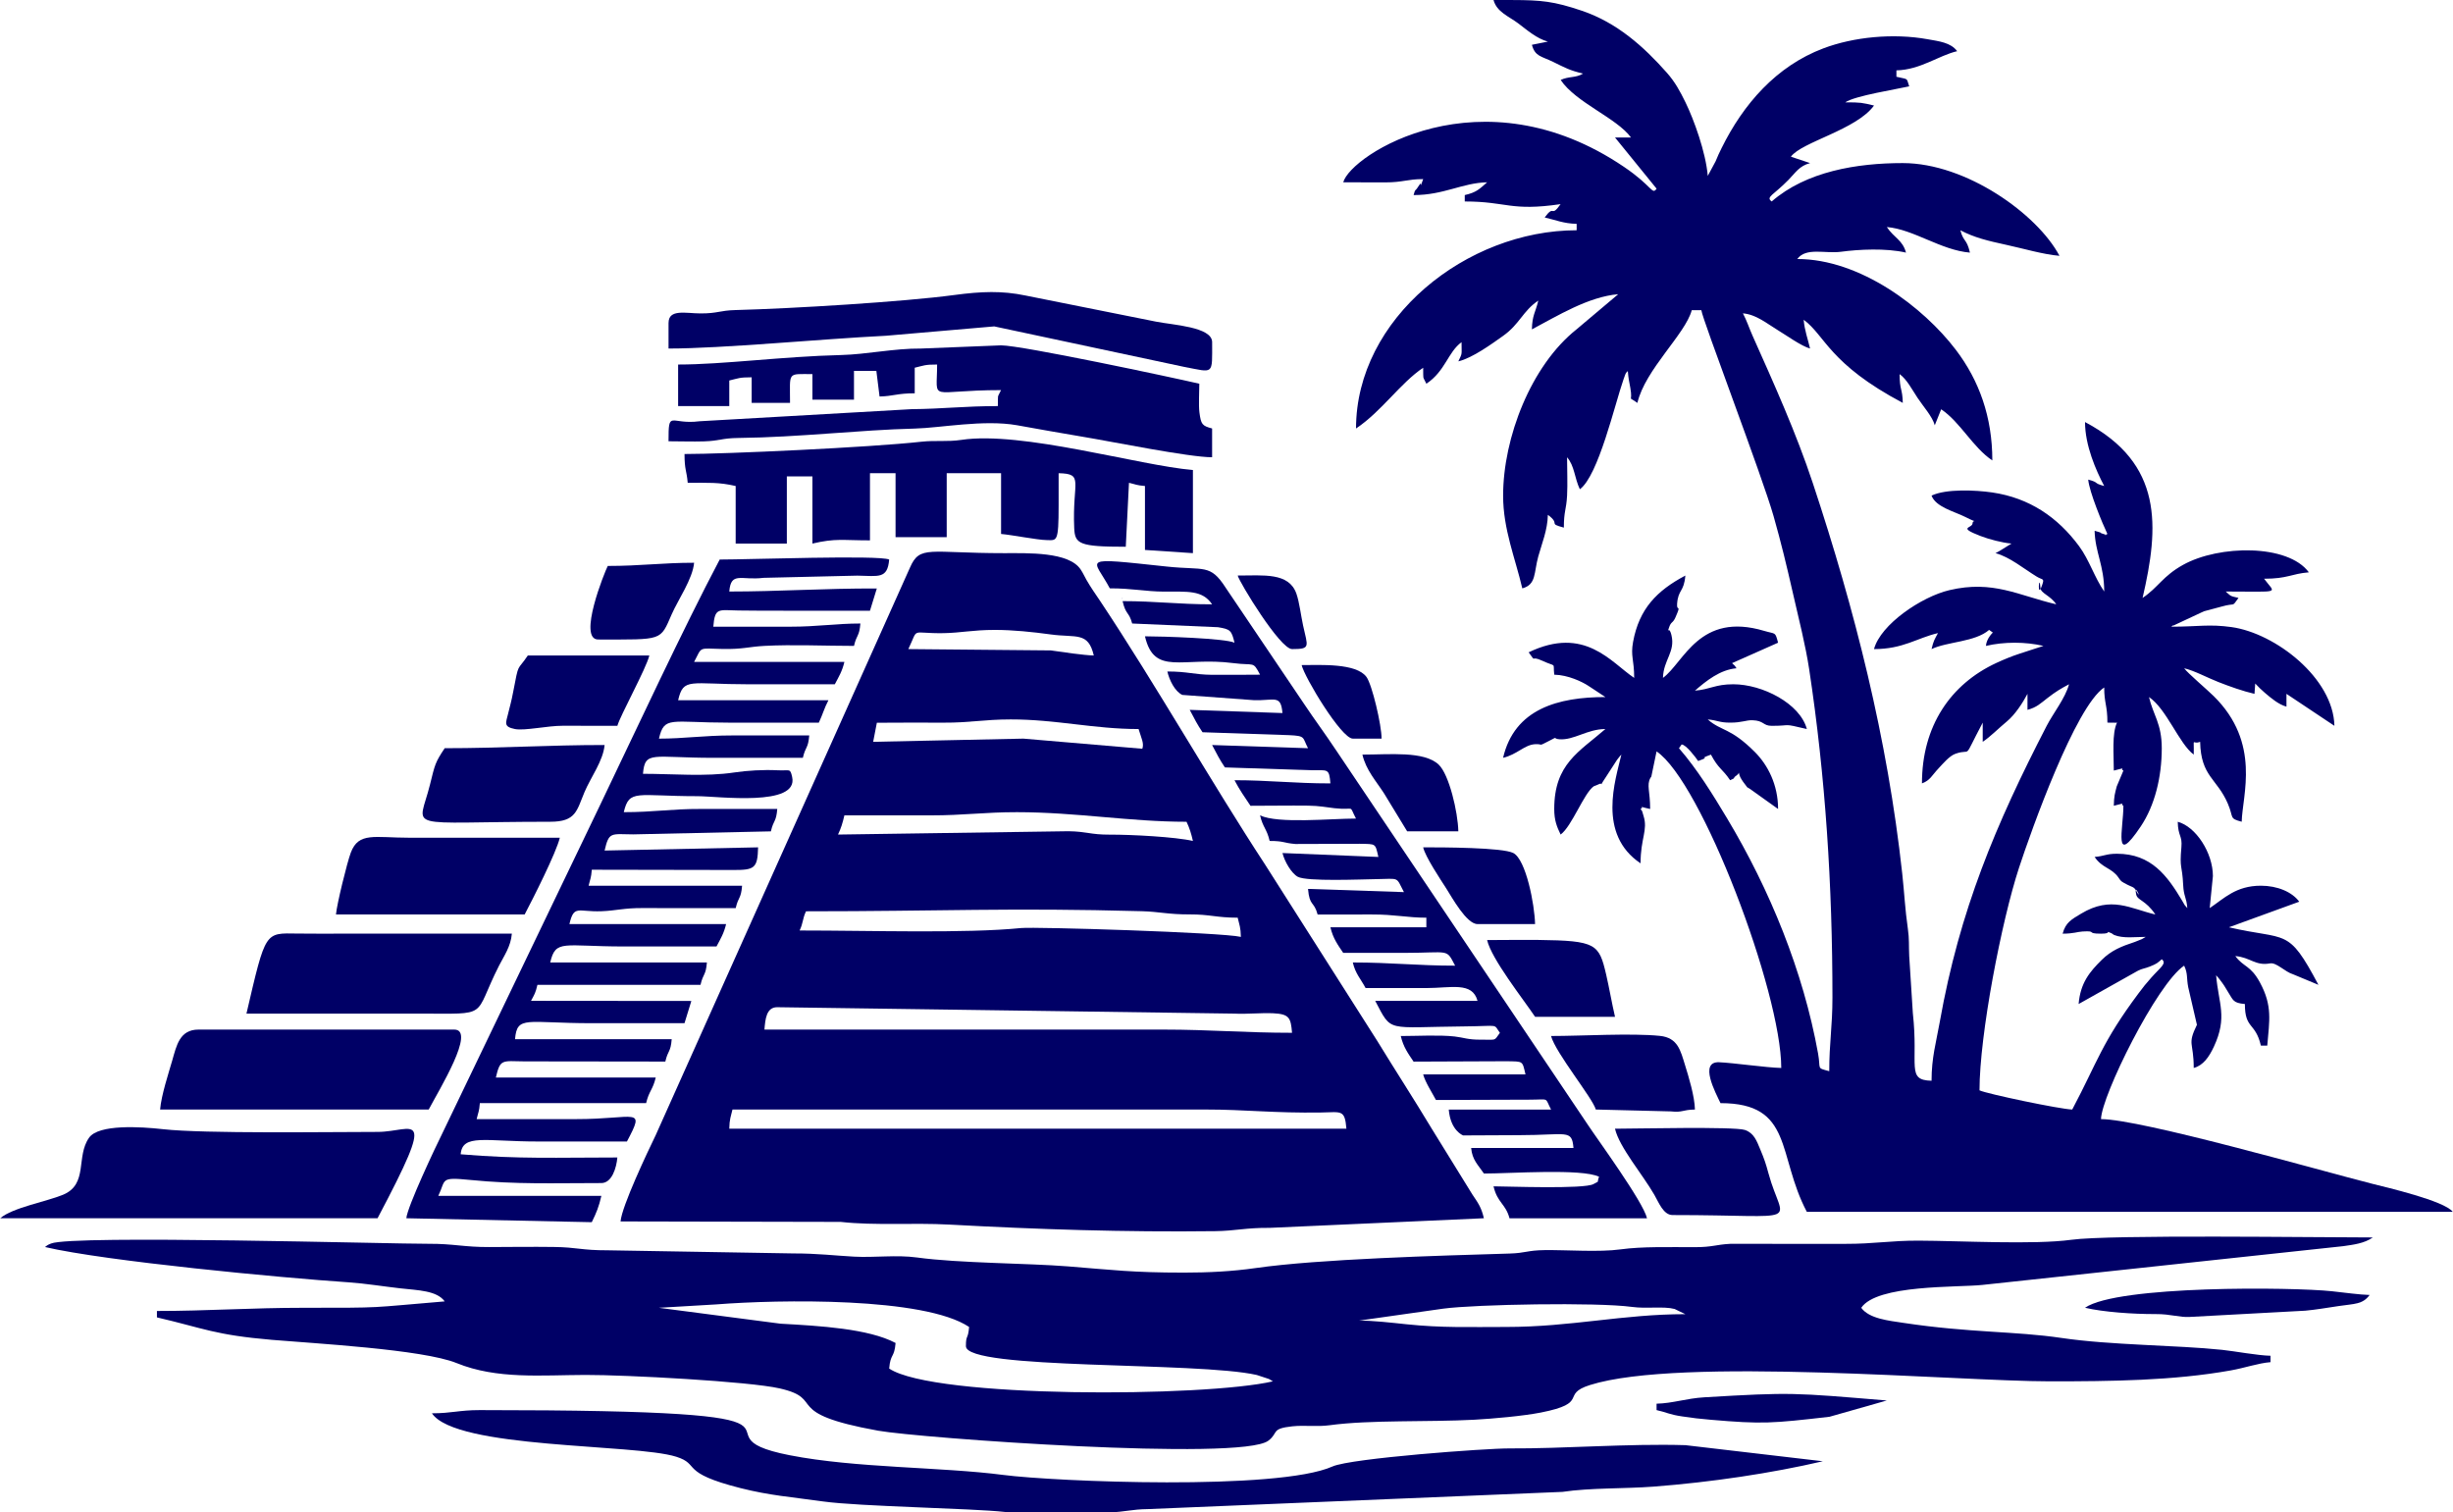
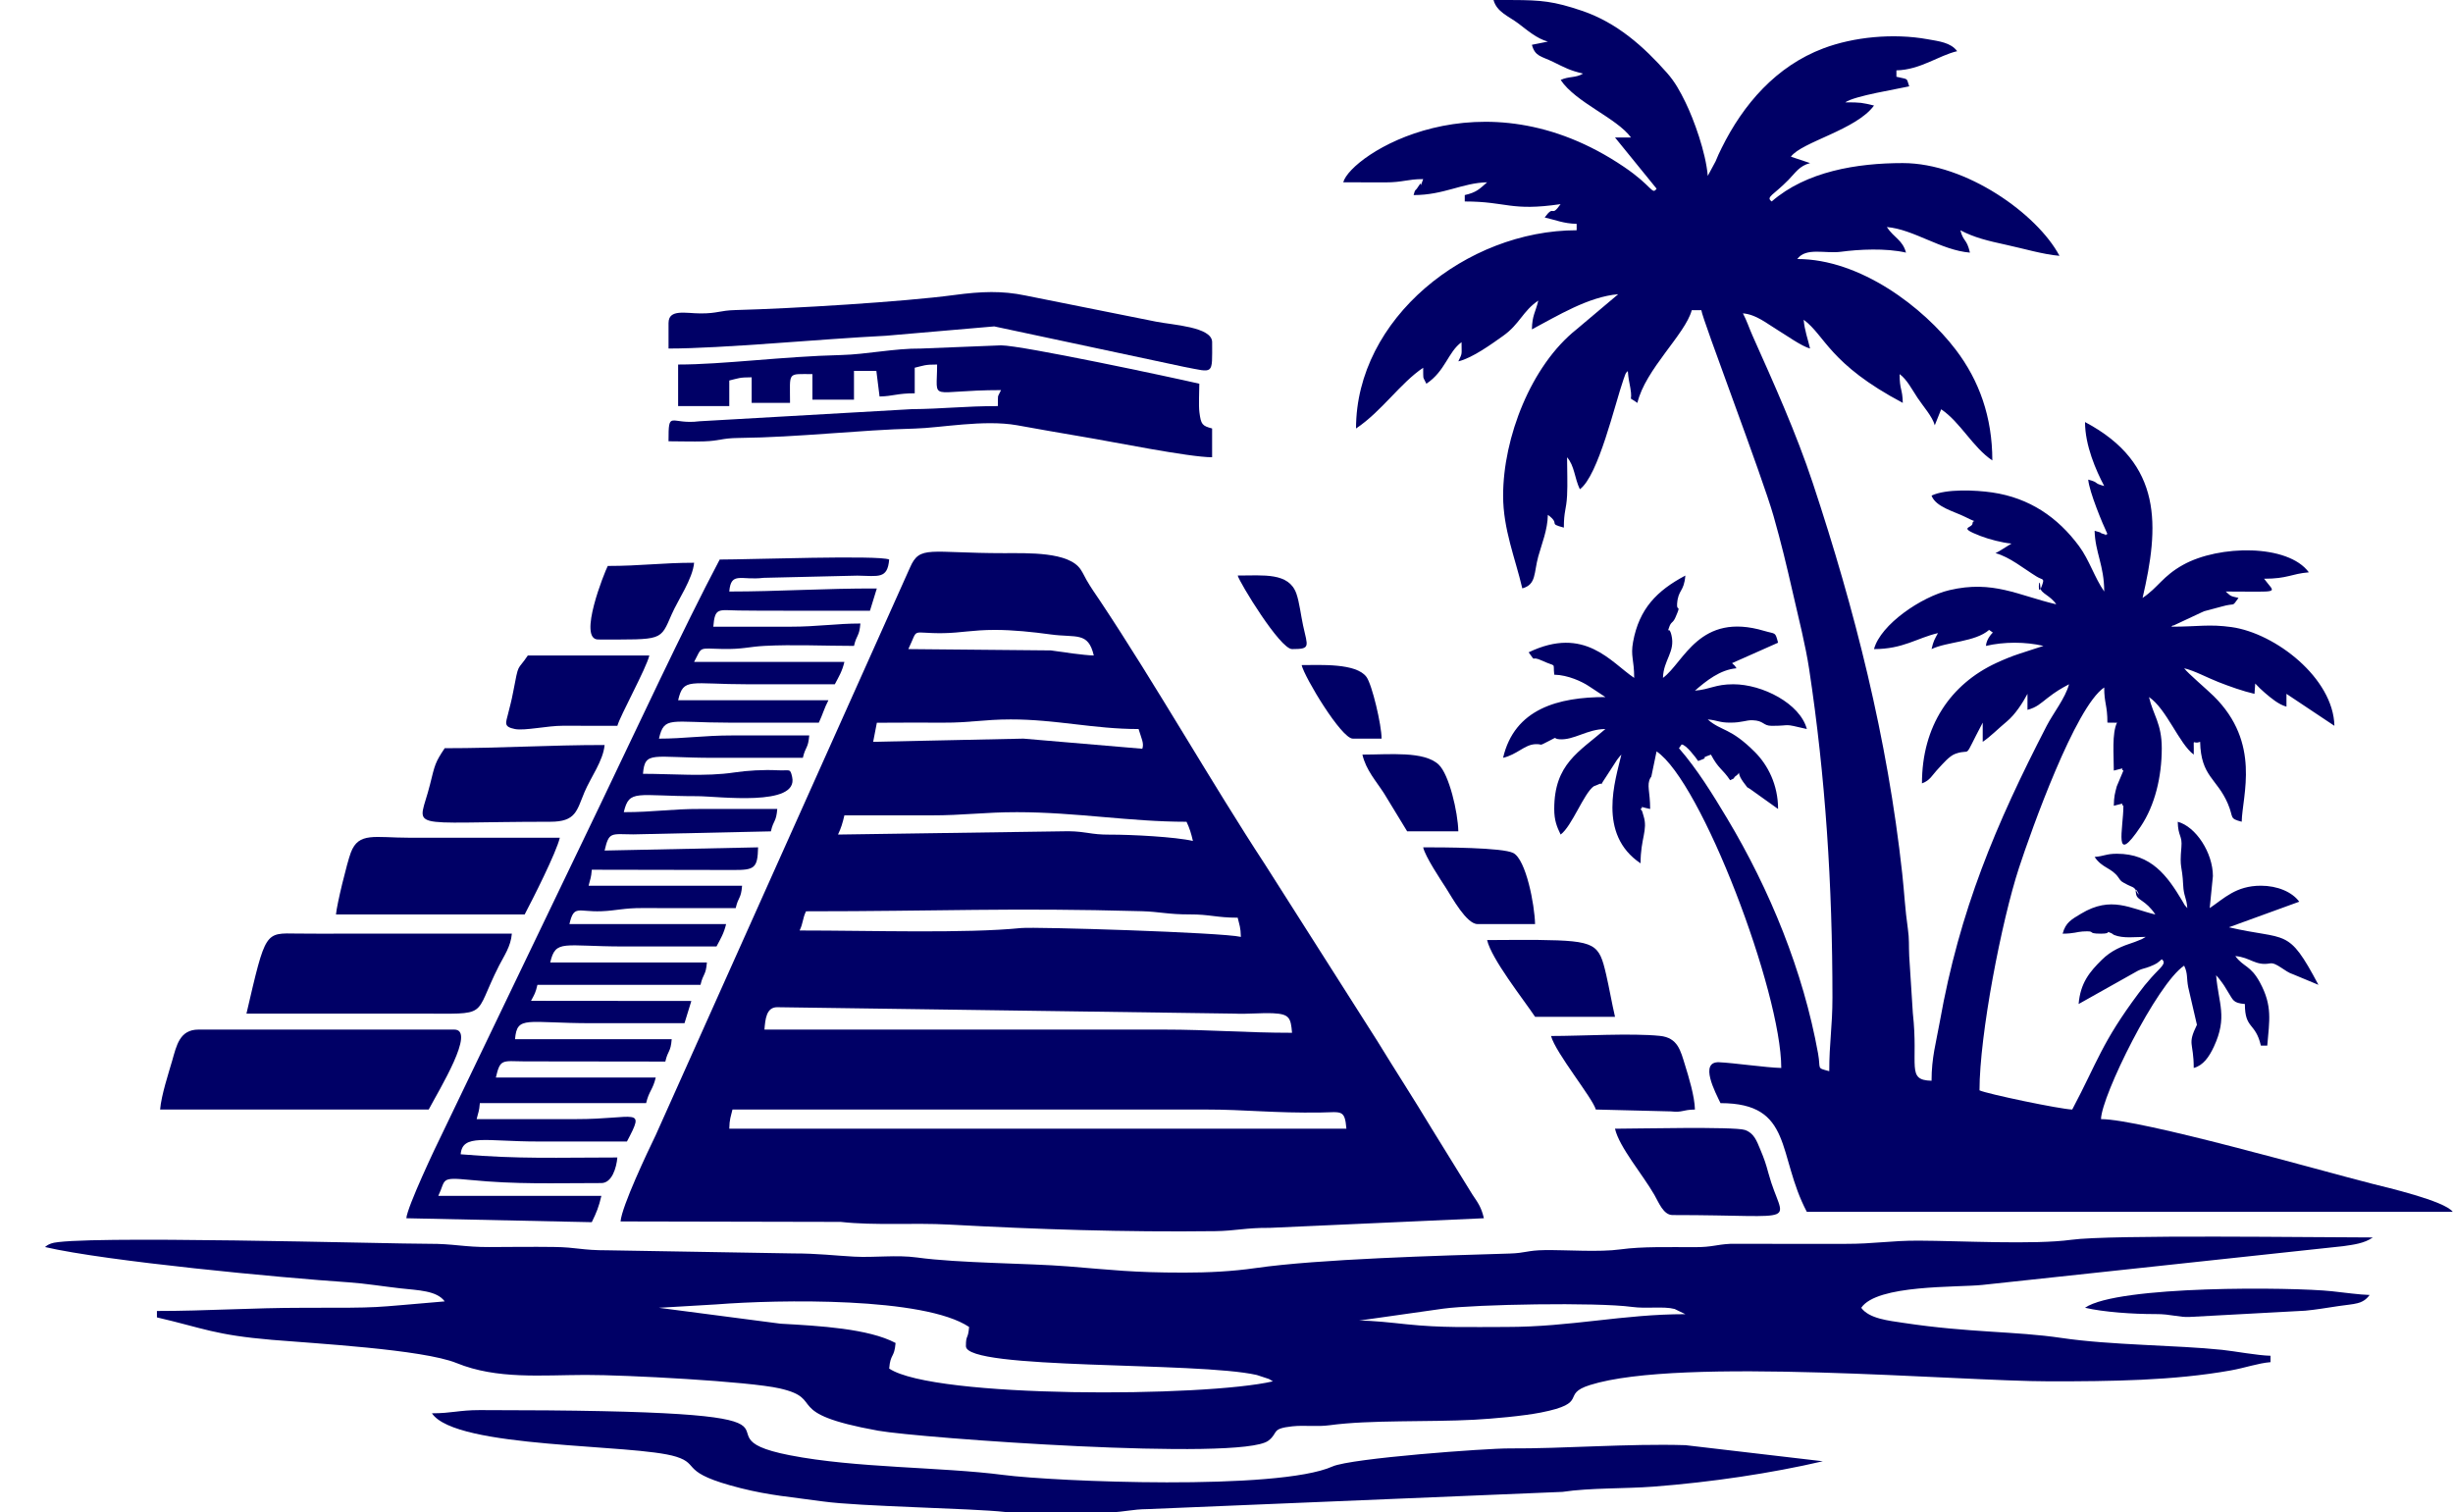
<svg xmlns="http://www.w3.org/2000/svg" xml:space="preserve" width="4.491in" height="2.769in" version="1.1" style="shape-rendering:geometricPrecision; text-rendering:geometricPrecision; image-rendering:optimizeQuality; fill-rule:evenodd; clip-rule:evenodd" viewBox="0 0 2011.29 1240.34">
  <defs>
    <style type="text/css">
   
    .fil0 {fill:#000066}
   
  </style>
  </defs>
  <g id="Layer_x0020_1">
    <g id="_2756505917920">
      <path class="fil0" d="M1772.66 786.69c4.34,3.47 -0.99,6.49 -8.57,15.03 -4.59,5.18 -6.33,7.35 -10.57,13.03 -30.07,40.31 -33.47,55.83 -54.29,95.18 -9.69,-0.22 -70.04,-12.85 -76.05,-15.73 0,-45.66 18.11,-139.03 32.42,-182.61 10.15,-30.9 46.14,-131.93 69.85,-147.8 0,13.29 2.62,14.29 2.62,28.84l7.04 0.08c0.09,-0.01 0.57,-0.18 0.83,-0.08 -4.24,8.84 -2.62,26.16 -2.62,39.33 12.57,-3.01 4.07,-1.79 7.87,0l-5.44 12.92c-1.58,6.02 -2.25,8.07 -2.43,15.93 12.57,-3.01 4.07,-1.79 7.87,0 0,18.71 -8.62,51.03 14.26,16.9 11.55,-17.23 17.2,-40.59 17.2,-64.1 0,-20.23 -7.09,-27.34 -10.49,-41.96 14.37,9.62 24.79,38.46 36.71,47.2 0.35,-15.88 -1.7,-7.69 5.24,-10.49 0.64,28.59 13.75,29.87 22.72,50.71 5.04,11.72 0.78,12.02 11.37,14.85 0.48,-21.64 16.06,-64.51 -22.9,-102.97 -5.72,-5.65 -21.31,-18.82 -24.3,-22.9 8.5,1.98 18.65,7.6 28.06,11.28 9.53,3.73 19.96,7.45 29.63,9.7l0.6 -8.47c2.53,2.76 5.08,5.22 8.01,7.72 5.12,4.35 11.28,9.55 17.61,11.24l0 -10.49 39.33 26.22c-0.87,-39.14 -48.41,-75.92 -84.31,-80.96 -18.54,-2.6 -27.52,-0.33 -49.42,-0.33 0.53,-0.37 1.43,-1.44 1.69,-0.93l25.01 -11.7c6.5,-1.83 7.95,-2.02 14.48,-3.88 12.15,-3.46 7.94,1.03 13.89,-7.09 -7.24,-1.69 -5.91,-1.26 -10.49,-5.25 46.6,0 40.71,2.13 31.47,-10.49 19.5,0 22.09,-4.03 36.71,-5.25 -17.07,-23.3 -73.59,-22.58 -103.16,-6.13 -16.83,9.36 -20.33,18.49 -33.2,27.11 13.6,-58.37 17.07,-110.22 -47.2,-144.23 0,19.21 8.99,39.7 15.73,52.45 -9.72,-2.6 -3.39,-2.65 -13.11,-5.25 0.82,9.87 11.75,36.29 15.73,44.58 -4.66,2.06 1.95,1.28 -3.45,-0.07 -4.1,-1.02 1.49,-0.28 -7.03,-2.55 0.39,17.6 7.87,28.4 7.87,49.82 -7.88,-11.34 -12.24,-25.86 -20.56,-37.13 -17.53,-23.76 -40.75,-39.65 -71.28,-44.11 -13.61,-1.99 -37.9,-3.11 -49.76,2.58 3.4,9.4 18.91,13.09 27.57,17.47 12.26,6.21 6.25,1.24 6.06,5.29 -0.19,4.18 -12.8,2.92 6.41,10.33 7.02,2.71 17.94,5.61 25.51,6.24l-9.7 6.03c-0.44,0.24 -1.34,0.73 -1.69,0.93 -0.36,0.2 -1.18,0.54 -1.71,0.91 11.69,3.12 23.36,12.87 33.75,19.21 4.93,3.01 6.44,1.19 4.64,6.53 -4.69,13.88 -2.39,-11.13 -1.53,2.82 0.27,4.43 8.07,6.08 12.97,13.4 -31.14,-7.26 -51.79,-20.06 -87.66,-11.61 -22.89,5.39 -56.42,28.13 -61.81,48.33 23.98,0 35.14,-9.08 52.44,-13.11 -2.86,5.41 -3.64,6.22 -5.24,13.11 12.88,-6.18 35.66,-5.71 47.2,-15.73l3.06 2.18c0,0.02 -5.16,4.66 -5.68,10.93 14.88,-3.47 32.32,-3.47 47.2,0l-19.78 6.44c-6.14,1.97 -13.02,4.84 -18.74,7.48 -37.65,17.4 -61.13,51.75 -61.13,98.83 6.73,-2.44 7.95,-6.33 13.75,-12.48 3.59,-3.81 8.78,-10.06 13.66,-11.79 14.48,-5.13 5.09,7.18 22.42,-25.55l0 15.73c6.35,-4.25 12.66,-10.78 19.91,-16.8 6.68,-5.56 12.91,-15.17 16.8,-22.53l0 13.11c7.6,-2.03 10.59,-5.19 16.48,-9.74 6.69,-5.16 10.47,-7.46 17.6,-11.24 -3.03,11.35 -12.99,23.74 -18.34,34.1 -41.82,80.99 -71.41,151.28 -87.66,242.75 -3.04,17.09 -6.75,29.24 -6.75,48.31 -21.07,-0.47 -10.55,-12.38 -15.35,-55.45l-2.98 -46.84c-0.42,-8.78 0.15,-13.69 -1.12,-22.48 -2.29,-15.79 -2.88,-29.38 -4.61,-45.22 -12.14,-111.01 -38.91,-216.27 -73.29,-320.05 -13.61,-41.1 -31.9,-81.64 -49.46,-120.99 -2.93,-6.57 -4.56,-12.01 -7.9,-18.32 10.94,0.91 19.72,8.4 28.35,13.61 7.24,4.37 19.72,13.37 26.72,15.24 -1.83,-7.87 -4.52,-14.94 -5.24,-23.6 17.65,12.93 20.87,36.21 81.29,68.18 -0.26,-11.86 -2.62,-10.42 -2.62,-23.6 6.01,4.4 9.91,12.2 14.68,19.41 4.73,7.16 12.27,15.45 14.17,22.55l5.24 -13.11c15.69,10.5 25.9,31.2 41.96,41.96 0,-35.71 -10.83,-65.62 -29.91,-90.71 -26.47,-34.82 -78.39,-74.49 -130.05,-74.49 7.19,-9.82 22.86,-4.19 35.99,-5.96 14.39,-1.94 36.76,-3.11 53.17,0.72 -2.78,-10.41 -9.7,-11.96 -15.74,-20.98 21.96,1.83 44.38,19 68.18,20.98 -2.74,-11.74 -5.22,-8.42 -7.87,-18.35 11.4,6.03 22.58,8.69 37.82,12 14.29,3.1 30.2,7.87 43.47,8.97 -18.09,-34.2 -76.5,-76.05 -128.49,-76.05 -37.62,0 -79.12,6.79 -107.51,31.47 -5.15,-3.67 1.46,-5.11 13.76,-17.71 5.92,-6.06 8.85,-11.39 17.71,-13.76l-15.73 -5.24c8.92,-12.18 53.5,-21.91 68.18,-41.96 -10,-2.33 -10.43,-2.62 -23.6,-2.62 7.73,-5.37 42.59,-10.82 52.45,-13.11 -2.59,-7.16 0.14,-5.39 -10.49,-7.86l0 -5.25c19.68,-0.44 34.56,-12.18 49.82,-15.73 -5.22,-7.13 -15.05,-8.15 -24.28,-9.81 -28.17,-5.08 -60.7,-1.87 -85.52,7.52 -38.53,14.57 -65.58,45.68 -83.41,81.8 -2.41,4.87 -2.72,5.62 -4.91,10.83l-6.42 11.93c-1.6,-19.28 -11.33,-46.12 -18.3,-60.37 -4.41,-9.02 -8.53,-16.63 -15.18,-24.15 -19.15,-21.66 -41.06,-41.19 -69.73,-50.9 -23.17,-7.84 -33.4,-8.73 -56.91,-8.8l-15.57 0c2.63,9.85 12.52,13.33 20.21,19.12 7.44,5.6 15.24,12.53 24.36,14.97l-13.11 2.62c2.57,9.62 7.65,9.26 17.44,14.03 9.64,4.7 13.49,7 24.52,9.57 -5.88,3.73 -11.73,2.06 -18.36,5.24 12.46,18.61 45.88,31.09 57.69,47.2l-13.11 0 34.09 41.96c-3.86,5.4 -3.13,-1.88 -26.71,-17.86 -117.05,-79.35 -224.3,-9.75 -230.27,12.62 11.39,0 22.8,0.11 34.18,0.09 15.18,-0.02 18.25,-2.71 31.38,-2.71 -4.25,11.74 0.53,-1.31 -4.17,6.32 -2.51,4.07 -2.19,1.14 -3.7,6.79 24.95,0 39.84,-10.03 60.31,-10.49 -6.47,5.62 -8.53,8.2 -18.35,10.49l0 5.24c34.57,0 37.44,8.22 78.59,2.18 -8.26,11.83 -4.7,-0.44 -13.04,10.93 8.94,2.08 15.64,5.01 26.22,5.25l0 5.25c-90.32,0 -180.94,72.35 -180.94,162.58 21.08,-14.11 36.36,-37.3 55.07,-49.82 0.23,10.3 -0.72,6.15 2.62,13.11 15.64,-10.47 17.58,-25.84 28.84,-34.09 0,10.66 0.87,8.44 -2.62,15.73 11.56,-2.69 27.8,-14.58 36.76,-20.93 13.59,-9.64 16.09,-20.38 28.8,-28.89 -2.27,9.75 -4.98,11.77 -5.24,23.6 20.84,-11.03 46.37,-26.81 70.8,-28.85l-34.14 28.79c-37.36,29.66 -60.26,88.86 -60.26,136.41 0,27.61 9.95,51.24 15.73,76.05 11.64,-3.11 9.4,-12.82 13.11,-26.22 2.92,-10.56 7.59,-21.54 7.86,-34.09 10.88,7.98 -0.54,6.84 13.11,10.49 0,-13.8 1.99,-14.34 2.64,-26.21 0.53,-9.84 -0.01,-21.44 -0.01,-31.48 6.21,7.14 6.05,16.96 10.49,26.22 15.24,-11.16 28.73,-69.98 35.79,-90.08 2.79,-7.95 1.68,-4.26 3.54,-6.95 0.56,6.73 0.93,7.66 2.03,13.7 2.43,13.34 -3.01,6.04 5.83,12.52 6.38,-27.39 39.34,-56.43 44.58,-76.05l7.87 0c0.58,6.94 50.02,136.34 59.23,168.9 6.33,22.37 10.44,39.44 15.79,62.88 4.79,21.01 10.42,42.97 13.4,62.64 13.38,88.25 19.09,176.99 19.09,269.37 0,23.85 -2.62,36.91 -2.62,60.31 -10.87,-2.9 -6.78,-1.32 -9.16,-14.45 -12.21,-67.64 -39.62,-134.48 -74.6,-192.87 -11.78,-19.66 -24.4,-40.17 -39.49,-57.54l2.18 -3.06c3.59,-0.01 11.76,10.88 13.55,13.55 12.61,-4.56 -2.12,-0.68 10.49,-5.24 6.31,11.93 9.41,11.53 15.73,20.98 4.99,-2.01 2.22,-1.75 4.42,-3.26 6.8,-4.7 -1.71,-5.32 7.86,6.72 3.49,4.39 0.03,0.93 4.11,3.75l22.94 16.39c0,-19.97 -8.51,-36.15 -18.94,-46.62 -20.31,-20.38 -27.32,-16.87 -38.75,-26.81 8.2,0.68 9.32,2.62 18.36,2.62 10.2,0 12.7,-2.14 18.46,-1.96 9.34,0.29 8.42,4.58 15.63,4.58 17.55,0 7.78,-2.29 28.84,2.62 -5.59,-20.93 -36.44,-36.71 -60.31,-36.71 -15.03,0 -18.75,4.19 -31.47,5.24 9.12,-7.93 20.62,-17.23 34.09,-18.36 -2.53,-3.44 0.59,-0.09 -3.65,-4.21l37.74 -16.76c-2.48,-9.29 -1.77,-6.83 -11.3,-9.67 -53.32,-15.92 -65.81,25.85 -83.1,38.52 0.33,-14.74 10.36,-21.32 6.92,-35.18 -2.36,-9.5 -4.43,1.85 -2.1,-5.63 1.84,-5.9 3.12,-3.48 5.5,-8.98 5.03,-11.67 0.77,-3.95 1.26,-10.86 0.86,-12.12 5.62,-9.46 6.77,-23.26 -23.39,12.38 -37.89,27.27 -42.86,54.38 -2.18,11.89 0.9,14.38 0.9,29.54 -19.09,-12.78 -40.51,-43.06 -86.54,-20.98 7.05,9.62 0.35,1.89 11.37,6.99 11.91,5.52 8.43,0.59 9.61,11.36 11.59,0.26 22.93,5.88 27.73,8.98 1.47,0.95 3.39,2.26 4.75,3.11l9.48 6.26c-38.64,0 -74.55,9.62 -83.91,49.82 11.36,-2.64 17.47,-10.57 25.99,-11.14 7.56,-0.51 1.69,2.46 12.17,-2.95 7.47,-3.86 2.14,-1.61 7.95,-1.13 11.87,0.99 22.92,-8.38 37.8,-8.38 -21.6,18.77 -41.96,28.62 -41.96,65.56 0,9.5 2.2,14.64 5.24,20.98 9.25,-6.78 19.09,-33.95 27.16,-39.59l2.62 -1.02c7.34,-3.8 -0.03,4.35 7.11,-6.2l9.36 -14.46c3.62,-4.71 1.43,-1.83 3.57,-4.3 -4.84,20.78 -19.99,65.23 15.73,89.16 0,-20.63 6.13,-27.1 2.47,-38.8 -2,-6.38 -0.37,-2.48 -2.47,-5.78 4.17,-2.07 -4.82,-2.69 7.87,0 0,-14.37 -3.04,-19.53 0.18,-25.42 0.14,-0.25 0.63,-0.82 0.78,-1.1l4.29 -20.68c36.72,24.59 102.27,197.08 102.27,259.61 -12.3,-0.27 -39.19,-4.19 -50.92,-4.68 -16.7,-0.71 -3.07,24.85 1.1,33.53 60,0 46.23,42.73 70.8,89.16l529.7 0c-6.64,-9.06 -55.13,-20.26 -66.11,-23.05 -43.65,-11.08 -189.8,-53 -222.35,-53 0.42,-19.12 45.71,-110.83 68.18,-125.87 3.19,6.65 1.83,9.94 3.37,17.78l7.12 30.73c-8.16,16.73 -2.62,13.72 -2.62,35.4 7.69,-2.05 12.53,-8.85 16.56,-17.53 11.32,-24.43 3.75,-35.06 1.8,-58.52 1.83,2.1 2.5,2.78 4.69,5.8 2.81,3.87 2.56,3.96 5.12,7.99 4.22,6.61 3.98,9 13.78,9.82 0,20.9 8.6,14.72 13.11,34.09l5.25 0c1.7,-20.45 4.41,-32.46 -5.99,-51.7 -7.74,-14.33 -13.52,-12.56 -20.23,-21.72 12.41,1.03 16.36,8.23 28.45,6.02 5.34,-0.98 12.1,6.91 19.06,8.99l20.66 8.59c-25.3,-47.81 -25.43,-36.02 -73.42,-47.2l57.69 -20.98c-5.85,-7.98 -17.87,-13.11 -31.47,-13.11 -20.51,0 -30.16,10.46 -41.96,18.36l2.62 -26.22c0,-19.22 -14.04,-40.63 -28.84,-44.58 0.28,12.37 3.89,10.98 2.99,21.04 -1.63,18.13 0.65,13.55 1.48,31 0.44,9.28 2.64,9.64 3.4,18.77 -3.27,-3.76 -1.07,-0.77 -4.31,-6.18 -12.06,-20.19 -25.2,-38.4 -53.38,-38.4 -9.04,0 -10.15,1.94 -18.35,2.62 6.21,9.28 13.86,8.76 19.5,16.81 2.33,3.32 1.68,2.98 7.57,6.06 3.29,1.72 5.19,1.62 6.79,4.48 6,10.73 -1.99,-7.84 0.22,3.35 0.99,5.06 7.67,4.45 15.74,16.5 -20.59,-4.8 -36.14,-15.62 -60.96,-0.65 -7.77,4.69 -12.61,7.09 -15.09,16.38 8.97,0 12.09,-1.54 16.32,-1.79 12.57,-0.73 2.23,1.79 15.14,1.79 10.15,0 2.24,-2.99 8.72,-0.3 0.19,0.08 0.71,0.56 0.91,0.65 0.23,0.1 0.79,0.58 1.05,0.68 7.56,3.1 17.57,1.59 26.03,1.59l-3.33 1.91c-0.14,0.06 -5.61,2.23 -5.63,2.24 -10.87,3.59 -19.11,6.79 -27.18,14.77 -9.82,9.71 -17.47,18.77 -18.92,36.15l48.66 -27.32c3.81,-1.92 5.46,-1.69 9.77,-3.42 5.83,-2.34 6.16,-2.86 9.75,-5.98z" />
      <path class="fil0" d="M600.5 909.93l388.1 0c32.26,-0.02 56.37,3.04 94.58,2.44 16.72,-0.26 19.47,-2.7 20.8,13.29l-506.1 0c0.18,-7.99 1.18,-9.56 2.62,-15.73zm36.71 -83.91l374.97 5.26c10.2,0.55 21.82,-0.76 31.75,-0.29 13.3,0.64 14.45,3.76 15.46,16.01 -38.46,0 -67.72,-2.62 -104.89,-2.62l-327.79 0c0.71,-8.57 1.53,-18.36 10.49,-18.36zm18.36 -62.93c2.96,-6.16 2.29,-9.57 5.25,-15.73 110.55,0 166.7,-3.07 275.42,-0.08 14.27,0.39 21.69,2.7 39.32,2.63 16.47,-0.06 21.8,2.69 39.26,2.69 1.44,6.18 2.44,7.75 2.62,15.74 -15.78,-3.68 -168.59,-8.41 -180.34,-7.24 -45.63,4.56 -122.97,2 -181.54,2zm31.47 -78.67c2.5,-5.21 3.76,-9.38 5.24,-15.73 23.6,0 47.2,-0.01 70.8,0 27.19,0.02 43.97,-2.64 70.8,-2.62 48.79,0.03 92.22,7.87 138.98,7.87 2.5,5.21 3.76,9.38 5.25,15.73 -14.38,-3.35 -50.39,-5.24 -68.25,-5.17 -15.8,0.06 -18.96,-2.61 -33.91,-2.8l-188.91 2.73zm152.09 -78.67l-123.25 2.62 3.02 -15.64c17.96,-0.09 36.33,-0.17 54.69,-0.07 21.61,0.11 32.85,-2.63 55.06,-2.66 37.03,-0.05 68.13,7.89 104.88,7.89 2.3,7.63 4.7,11.82 3.06,16.17l-97.46 -8.3zm-23.6 -89.16c15.11,0 30.89,1.66 46.09,3.73 20.88,2.83 30.61,-2.43 35.19,17.25 -8.12,-0.18 -25.56,-2.77 -35.18,-4.16l-116.91 -1.09c8.86,-18.47 0.97,-12.63 28.88,-13.07 14.13,-0.23 24.06,-2.66 41.92,-2.66zm-306.81 485.12l180.55 0.38c28.11,3.15 58.76,0.56 89.55,2.23 71.51,3.86 142.57,6.29 217.74,5.36 16.09,-0.2 25.28,-2.88 44.5,-2.7l175.66 -7.89c-2.08,-8.91 -4.58,-12.26 -9.41,-19.44l-33.04 -53.49c-15.18,-25.22 -29.61,-47.36 -45.19,-72.81l-91.75 -144.25c-43.72,-66.72 -89.84,-147.92 -135.25,-216.14 -4.04,-6.07 -7.25,-10.38 -11.34,-17.5 -2.32,-4.05 -2.28,-4.74 -4.7,-8.41 -9.64,-14.64 -43.43,-13.39 -62.65,-13.39 -61.73,0 -69.22,-6.84 -77.32,11.84l-208.51 465.42c-6.73,13.88 -27.8,58.27 -28.84,70.8z" />
      <path class="fil0" d="M1235.1 1088.25c-29.91,0 -53.01,0.82 -81.71,-2.2 -12.84,-1.35 -27.62,-3.04 -38.92,-3.04l68.9 -9.77c26.54,-3.55 125.81,-5.37 154.72,-1.44 12.29,1.68 25.78,-0.7 35.02,1.69l8.84 4.27c-51.54,0 -93.44,10.49 -146.85,10.49zm-694.91 -15.73l47.06 -2.77c51.37,-4.03 170.51,-6.14 207.31,18.5 -0.9,10.78 -2.62,5.86 -2.62,15.74 0,19.69 189.9,12.52 238.58,23.65l9.86 3.25c0.46,0.22 1.3,0.77 1.67,0.96 0.36,0.19 1.1,0.63 1.63,1 -55.73,12.99 -277.98,14.08 -314.67,-10.49 1.05,-12.64 4.19,-8.34 5.25,-20.98 -22.22,-11.76 -62.03,-14.02 -94.33,-15.81l-99.72 -13.03zm430.05 -28.85c-41.6,0 -57.8,-2.16 -94.54,-5.1 -33.16,-2.65 -89.25,-2.55 -123.82,-7.29 -16.9,-2.32 -34.61,0.22 -51.74,-0.7 -16.04,-0.87 -29.74,-2.64 -49.81,-2.63l-152.16 -2.57c-22.09,0.04 -24.49,-2.48 -44.34,-2.73 -17.43,-0.22 -35.19,-0.02 -52.64,0.07 -20.63,0.11 -29.78,-2.79 -49.77,-2.67 -29.04,0.17 -291.97,-7.43 -309.73,-0.23 -3.77,1.53 -2.98,1.5 -4.98,2.89 50.01,11.65 193.56,25.22 249.03,28.94 13.23,0.89 29.45,3.49 42.28,4.92 14.98,1.67 29.96,1.81 36.48,10.72 -63.96,5.32 -48.15,5.24 -115.38,5.24 -43.44,0 -79.29,2.62 -120.62,2.62l0 5.25c38.6,8.99 47.25,14.4 94.33,18.43 33.14,2.84 123.7,7.76 151.41,19.04 33.18,13.51 69.68,9.81 105.65,9.73 33.2,-0.08 134.13,5.27 159.39,11.06 38.76,8.87 0.07,20.14 80.72,34.67 32.86,5.91 297.47,25.22 319.93,8.22 8.68,-6.57 1.77,-9.87 19.66,-11.81 10.01,-1.08 20.12,0.53 30.57,-0.89 33.27,-4.53 81.44,-2.5 118.73,-4.52 14.92,-0.8 39.96,-3.03 54.44,-5.87 40.67,-7.99 15.69,-14.77 40.36,-22.58 73.98,-23.4 302.17,-3.03 377.2,-3.03 49.88,0 101.29,-0.52 148.37,-8.96 11.87,-2.13 22.24,-5.91 32.57,-6.77l0 -5.24c-10.62,-0.24 -29.64,-3.8 -39.72,-4.86 -37.49,-3.93 -90.96,-3.72 -131.83,-9.77 -37.83,-5.6 -75.27,-4.16 -129.28,-12.32 -12.23,-1.85 -28.23,-3.39 -34.82,-12.38 12.87,-19.22 78.61,-16.58 99.25,-18.76l296 -31.79c8.32,-1.21 17.2,-2.2 24.32,-7.15 -46.54,0 -215.59,-2.43 -247.21,1.91 -30.54,4.19 -91.45,0.83 -125.16,0.71 -23.4,-0.09 -36.41,2.69 -60.3,2.63l-94.42 -0.02c-11.87,0.64 -14.33,2.71 -28.74,2.73 -21.73,0.03 -43.29,-0.63 -61.12,1.81 -17.63,2.42 -43.6,0.38 -62.32,0.61 -14.14,0.17 -15.45,2.42 -28.65,2.81 -58.05,1.74 -156.5,4.47 -208.36,11.91 -19.36,2.78 -38.76,3.73 -59.2,3.73z" />
      <path class="fil0" d="M590.01 458.9c-29.47,55.7 -69.67,142.12 -97.93,201.01l-129.36 269.22c-5.39,10.77 -28.9,60.51 -29.69,69.96l152.08 3.24c3.87,-7.91 5.75,-12.45 7.88,-21.6l-133.74 0c6.44,-13.43 1.01,-15.52 25.99,-13.06 38.55,3.8 67.81,2.57 107.74,2.57 8.65,0 12.41,-12.56 13.11,-20.98 -50.12,0 -79.8,1.43 -128.49,-2.62 1.41,-17.01 20.28,-10.49 62.93,-10.49 24.47,0 48.95,0 73.42,0 15.38,-29.07 7.69,-18.29 -41.95,-18.35 -27.1,-0.03 -54.2,-0 -81.29,-0 1.39,-5.98 2.03,-6.03 2.62,-13.11l136.36 0c2.33,-10.01 5.54,-10.97 7.87,-20.98l-131.11 0c3.59,-15.4 4.95,-13.51 23.45,-13.26l115.53 0.15c2.26,-9.72 4.33,-7.33 5.24,-18.35l-128.49 0c1.64,-19.76 9.36,-13.11 62.94,-13.11 25.35,0 50.7,0 76.04,0l5.61 -18.23 -131.48 -0.12c2.86,-5.41 3.64,-6.22 5.25,-13.11l133.74 0c2.26,-9.72 4.33,-7.33 5.25,-18.36l-128.49 0c4.48,-19.21 10.58,-13.11 60.31,-13.11 25.35,0 50.7,0 76.05,0 3.29,-6.21 6.08,-10.69 7.87,-18.36l-128.49 0c3.74,-16.06 6.92,-9.82 26.18,-10.53 12.22,-0.45 18.3,-2.7 34.1,-2.61 25.35,0.14 50.73,0.04 76.08,0.04 2.27,-9.72 4.33,-7.34 5.25,-18.36l-125.87 0c1.39,-5.98 2.03,-6.03 2.62,-13.11l115.59 0.21c17.83,0.11 20.38,-1.34 20.77,-18.57l-125.87 2.62c3.59,-15.4 4.95,-13.51 23.45,-13.26l112.91 -2.47c2.26,-9.72 4.33,-7.34 5.24,-18.36 -20.98,0 -41.97,0.07 -62.94,-0.01 -23.9,-0.09 -38.12,2.63 -62.93,2.63 4.48,-19.21 10.59,-13.11 60.31,-13.11 16.97,0 83.36,8.99 77.76,-15.77 -1.69,-7.46 -1.71,-4.95 -11.8,-5.47 -11.63,-0.6 -25.17,0.21 -35.59,1.78 -23.72,3.59 -50.49,1.11 -74.94,1.11 1.6,-19.24 7.58,-13.11 57.69,-13.11 24.47,0 48.95,0 73.42,0 2.26,-9.72 4.33,-7.33 5.24,-18.35 -20.98,0 -41.96,0 -62.94,0 -23.65,-0.01 -39.6,2.62 -60.31,2.62 4.41,-18.93 9.32,-13.11 57.69,-13.11 24.47,0 48.95,0 73.42,0 3.04,-6.33 4.47,-11.94 7.86,-18.36l-123.25 0c4.41,-18.93 9.32,-13.11 57.69,-13.11 23.6,0 47.2,0 70.8,0 3.29,-6.21 6.08,-10.69 7.87,-18.36l-123.25 0c6.85,-12.96 3.03,-10.99 23.49,-10.6 16.43,0.31 21.27,-1.83 34.19,-2.53 23,-1.24 49.99,0.01 73.44,0.01 2.26,-9.72 4.33,-7.33 5.24,-18.36 -20.26,0 -34.73,2.63 -57.69,2.62 -20.98,-0.01 -41.96,0 -62.93,0 1.33,-16 4.08,-13.56 20.8,-13.29 12.31,0.19 24.57,0.18 36.89,0.18 23.6,0 47.2,0 70.8,0l5.61 -18.24c-43.66,-0.12 -80.14,2.5 -120.99,2.5 1.39,-16.74 9.81,-8.94 28.11,-11.23l76.87 -1.8c17.32,0.23 24.79,3.03 26.14,-13.2 -7.95,-3.81 -114.85,0 -138.98,0z" />
-       <path class="fil0" d="M909.93 482.5c18.86,0 28.82,2.6 44.51,2.69 19.15,0.11 31.43,-1.48 39.4,10.42 -28.13,0 -45.98,-2.62 -73.42,-2.62 2.74,11.74 5.21,8.42 7.87,18.36l70.4 3.03c9.98,1.64 11.13,2.49 13.51,12.71 -7.5,-3.6 -59.43,-5.25 -73.42,-5.25 7.65,32.86 30.75,16.58 72.42,21.98 17.63,2.29 15.9,-2 21.98,9.49 -13.08,0 -26.4,0.26 -39.44,0.11 -15.09,-0.19 -19.77,-2.73 -36.61,-2.73 1.63,6.99 6.04,16.25 12.26,19.21l58.62 4.31c16.93,0.59 22.23,-4.96 23.52,10.57l-76.05 -2.62c3.96,7.49 5.89,11.49 10.49,18.36l71.03 2.39c13.8,0.64 10.73,1.7 15.51,10.72l-78.67 -2.62c3.96,7.49 5.89,11.49 10.49,18.36l71.1 2.32c13.34,0.12 14.39,-1.78 15.43,10.79 -29.87,0 -50.63,-2.62 -78.67,-2.62 4.28,8.09 8.22,13.68 13.11,20.98 15.7,0 31.64,-0.29 47.31,-0.11 9.41,0.11 14.67,1.33 21.51,2.09 17.88,1.99 11.32,-3.6 17.72,8.5 -20.68,0 -64.01,4.41 -78.67,-2.62 2.33,10.01 5.54,10.97 7.87,20.98 12.19,0 10.98,1.66 21.12,2.49l52.62 -0.17c13.73,0.29 12.76,-0.6 15.42,10.8l-78.64 -3.21c1.63,6.79 7.28,16.61 12.55,19.48 7.37,4.02 51.92,2.1 63.62,1.94 20.47,-0.27 16.56,-2.39 23.45,10.63l-78.67 -2.62c1.21,14.53 4.86,9.73 7.87,20.98 14.86,0 29.73,0.05 44.59,-0.01 18.87,-0.07 28.87,2.63 44.57,2.63l0 7.87 -78.67 0c2.13,9.14 6.06,14.37 10.49,20.98 16.61,0 33.22,0.01 49.82,-0 38.01,-0.03 34.35,-3.89 41.96,10.49 -30.93,0 -52.41,-2.62 -83.91,-2.62 2.16,9.28 6.53,13.49 10.49,20.98 16.61,0 33.22,0.01 49.82,0 20.32,-0.01 37.72,-5.38 41.96,10.49l-83.91 0c13.99,26.44 8.15,21.53 73.45,20.96 29.2,-0.26 23.19,-2.42 28.82,5.27 -5.13,7 -2.27,5.48 -15.58,5.6 -10.84,0.1 -14.01,-1.75 -21.51,-2.6 -12.63,-1.43 -30.95,-0.38 -44.2,-0.38 2.13,9.14 6.06,14.37 10.49,20.98l76.36 -0.31c13.73,0.29 12.76,-0.6 15.42,10.8l-83.91 0c1.7,6.37 7.26,14.88 10.49,20.98l76.3 -0.25c17.49,-0.01 12.6,-2.29 18.11,8.12l-83.91 0c1.45,17.4 11.7,21.11 11.73,21.2l45.96 -0.22c39.37,-0 43.28,-5.16 44.58,10.49l-83.91 0c0.82,9.9 5.92,14.15 10.49,20.98 21.85,0 80.06,-4.26 94.4,2.62 -2.17,5.98 0.96,2.78 -4.5,5.99 -7.42,4.37 -71.94,1.88 -82.03,1.88 3.17,13.61 9.9,14.21 13.11,26.22l112.76 0c-3.15,-13.54 -40.57,-64.63 -48.79,-77.09l-206.61 -307.36c-8.91,-13.41 -16.78,-23.83 -25.71,-37.22l-64.45 -95.51c-12.77,-19.8 -17.41,-14.04 -48.23,-17.32 -73.44,-7.82 -60.08,-7.26 -46.76,17.91zm10.49 7.87l-0.78 0.78c0.05,-0.05 1.04,-0.52 0.78,-0.78z" />
      <path class="fil0" d="M354.01 1159.05c19.72,29.45 166.13,24.8 200.38,35.63 20.21,6.39 2.09,12.96 52.89,25.78 23.88,6.02 41.26,7.22 67.75,10.92 29.46,4.12 122.08,5.59 148.76,8.58 1.26,0.14 2.58,0.27 3.92,0.38l81.9 0c13,-0.4 18.12,-2.56 31.69,-2.72l339.89 -14.12c22.41,-3.39 51.21,-2.53 74.38,-4.29 47.76,-3.63 97.17,-11.04 139.13,-20.82l-112.67 -13.2c-47.16,-1.41 -99.92,2.94 -144.35,2.67 -18.34,-0.11 -129.88,7.99 -145.14,14.82 -44.68,19.98 -227.91,12.39 -269.88,6.93 -51.11,-6.65 -120.89,-5.53 -175.26,-16.17 -91.08,-17.83 69.29,-37.01 -254.06,-37.01 -17.44,0 -22.7,2.62 -39.33,2.62z" />
-       <path class="fil0" d="M561.17 372.36c0,13.27 1.78,13.49 2.62,23.6 17,0 25.54,-0.59 39.33,2.62l0 47.2 41.96 0 0 -55.07 20.98 0 0 55.07c19.14,-4.46 24.35,-2.62 47.2,-2.62l0 -55.07 20.98 0 0 52.44 41.95 0 0 -52.44 44.58 0 0 49.82c8.77,0.73 29.7,4.91 37.46,5.02 8.32,0.12 9.74,2.19 9.74,-28.62l0 -26.22c21.27,0.47 11.1,6.72 12.78,44.91 0.57,13.06 3.84,15.4 42.29,15.4l2.62 -52.45c5.98,1.39 6.03,2.03 13.11,2.62l0 52.45 39.33 2.62 0 -68.18c-44.09,-3.67 -140.37,-32.19 -189.91,-24.71 -11.49,1.73 -21.36,0.25 -32.6,1.49 -42.74,4.73 -160.79,10.11 -194.43,10.11z" />
      <path class="fil0" d="M555.92 298.94l0 34.09 41.96 0 0 -20.98c7.71,-1.8 8,-2.62 18.35,-2.62l0 20.98 31.47 0c0,-25.99 -2.55,-23.6 18.36,-23.6l0 20.98 34.09 0 0 -23.6 18.35 0 2.62 20.98c11.41,-0.25 14.3,-2.62 28.84,-2.62l0 -20.98c7.72,-1.8 8,-2.62 18.36,-2.62 0,31.79 -8.11,20.98 52.44,20.98 -3.34,6.96 -2.39,2.81 -2.62,13.11 -27.37,0 -45.04,2.3 -70.9,2.53l-173.77 9.91c-24.17,3.11 -25.42,-10.18 -25.42,16.41 9.45,0 19.57,0.37 28.93,0.09 13.22,-0.4 14.51,-2.66 28.66,-2.81 49.79,-0.55 98.49,-6.57 144.4,-7.7 20.83,-0.51 56.55,-7.54 83.85,-2.72 18.38,3.25 34.22,6.2 53.56,9.39 24.06,3.97 87.37,16.86 106.39,16.86l0 -23.6c-8.15,-2.17 -9.13,-3.33 -10.4,-13.2 -0.76,-5.89 -0.09,-17.07 -0.09,-23.51 -22.45,-5.23 -145.69,-31.47 -162.58,-31.47l-65.56 2.62c-22.19,-0.18 -44.74,4.81 -65.49,5.31 -48.41,1.18 -96.83,7.8 -133.81,7.8z" />
-       <path class="fil0" d="M-0 999.09l309.43 0c49.61,-93.77 29.62,-70.8 0,-70.8 -38.73,0 -142.19,1.57 -176.08,-2.24 -18.42,-2.07 -52.6,-4.13 -60.47,6.95 -11.01,15.51 -0.5,38.12 -21.36,46.82 -13.58,5.66 -41.5,10.56 -51.52,19.28z" />
      <path class="fil0" d="M131.11 909.93l220.27 0c8.76,-16.55 38.93,-65.56 20.98,-65.56l-209.78 0c-15.49,0 -17.99,13.04 -21.6,25.6 -2.84,9.88 -8.88,28.11 -9.87,39.95z" />
      <path class="fil0" d="M548.06 264.85l0 20.98c44.13,0 124.33,-7.79 178.32,-10.48l88.78 -7.67 155.85 33.22c24.6,4.62 22.85,7.14 22.85,-20.32 0,-12.55 -32.4,-14.05 -46.11,-16.82l-107.07 -21.43c-19.08,-3.96 -35.84,-3.4 -58.51,-0.36 -41.54,5.56 -132.75,11.11 -179.11,12.31 -13.38,0.35 -14.42,2.78 -28.71,2.76 -12.12,-0.02 -26.28,-3.89 -26.28,7.81z" />
      <path class="fil0" d="M201.92 831.26c47.2,0 94.4,-0.01 141.6,0 59.21,0.01 43.63,3.81 65.55,-39.34 4.06,-7.99 9.62,-15.59 10.5,-26.22 -47.2,0 -94.4,0 -141.6,0 -11.39,0 -22.78,0.07 -34.17,-0.08 -26.97,-0.36 -25.96,-2.67 -41.88,65.64z" />
      <path class="fil0" d="M275.34 749.97l154.72 0c6.55,-12.39 26.02,-50.82 28.84,-62.94 -41.08,0 -82.17,0.01 -123.25,0 -28.78,-0.01 -41.71,-4.86 -48.14,12.18 -3.09,8.18 -11.48,42.43 -12.18,50.76z" />
      <path class="fil0" d="M364.5 613.61c-7.88,11.76 -8,13.37 -12.08,29.88 -9.53,38.52 -23.85,30.44 98.62,30.44 21.14,0 21.65,-8.95 28.11,-24.34 5.03,-11.98 15.4,-25.75 16.47,-38.6 -46.6,0 -84.19,2.62 -131.11,2.62z" />
      <path class="fil0" d="M1371.45 996.47c110.56,0 90.46,9.31 78.69,-34.11 -2.2,-8.12 -3.35,-11.57 -6.68,-19.54 -3.06,-7.34 -5.24,-13.62 -12.71,-16.14 -8.62,-2.91 -90.45,-1.01 -106.5,-1.01 3.55,15.24 22.61,37.4 32.29,54.24 3.61,6.28 7.43,16.56 14.91,16.56z" />
      <path class="fil0" d="M506.1 595.26c2.15,-8.06 23.8,-47.28 26.22,-57.69l-99.65 0c-9.02,13.47 -7.19,4.64 -12.03,29.93 -1.63,8.54 -2.44,10.7 -4.07,17.51 -1.86,7.82 -4.17,10.97 5.55,12.89 7.92,1.56 26.72,-2.75 39.33,-2.7 14.88,0.06 29.76,0.06 44.64,0.06z" />
      <path class="fil0" d="M1308.52 909.93l61.43 1.53c10.37,1.03 8.8,-1.28 19.86,-1.53 -0.24,-10.85 -5.19,-27.02 -8.13,-36.45 -3.68,-11.85 -5.87,-22.46 -20.63,-23.95 -23.61,-2.38 -63.81,0.1 -89.25,0.1 3.69,13.81 34.24,51.06 36.71,60.31z" />
      <path class="fil0" d="M1258.7 833.89l65.56 0c-2.56,-10.98 -4.89,-24.51 -7.27,-34.69 -5.85,-25.05 -8.05,-27.77 -55.56,-28.35 -13.92,-0.17 -28.11,0.1 -42.06,0.1 3.64,15.63 29.44,48.16 39.34,62.93z" />
      <path class="fil0" d="M1211.5 757.84l47.2 0c-0.36,-15.97 -7.43,-52.78 -17.8,-58.25 -8.74,-4.6 -58.08,-4.69 -73.98,-4.69 1.83,7.84 13.9,25.86 18.86,33.59 4.81,7.5 16.69,29.35 25.72,29.35z" />
      <path class="fil0" d="M498.23 464.15c-2.53,4.77 -24.91,60.31 -7.87,60.31 53.52,0 50.64,1.39 60.4,-20.9 4.98,-11.39 17.18,-28.97 18.27,-42.04 -26.29,0 -43.45,2.62 -70.8,2.62z" />
      <path class="fil0" d="M1709.73 1072.51c15.08,3.51 39.11,5.23 57.76,5.17 13.23,-0.04 19.04,2.87 28.38,2.33l94.56 -5.11c8.23,-0.76 18.03,-2.4 27.63,-3.84 12.68,-1.9 19.31,-1.2 25.05,-9.04 -7.92,-0.18 -20.62,-1.95 -31.02,-3.07 -32.06,-3.44 -175.8,-4.9 -202.36,13.55z" />
      <path class="fil0" d="M1153.81 681.79l41.96 0c-0.36,-15.94 -7.59,-46.66 -16.1,-54.71 -11.98,-11.32 -40.17,-8.23 -62.57,-8.23 2.98,12.8 11.21,21.61 17.85,31.97l18.86 30.97z" />
-       <path class="fil0" d="M1358.34 1151.18l0 5.25c8.94,2.08 10.75,3.7 21.04,5.19 9.79,1.41 13.01,1.86 23.47,2.75 42.39,3.64 49.86,2.99 97.33,-2.47l46.97 -13.34c-76.62,-6.38 -77.78,-6.86 -149.47,-2.63 -15.12,0.89 -25.97,4.95 -39.33,5.25z" />
      <path class="fil0" d="M1109.23 605.75l23.6 0c0,-11.22 -7.79,-44.24 -12.38,-50.55 -8.46,-11.62 -38.45,-9.76 -53.18,-9.76 2.33,10 32.56,60.31 41.96,60.31z" />
      <path class="fil0" d="M1059.4 532.32c15.51,0 12.87,-1.87 9.05,-19.36 -1.81,-8.3 -3.04,-19.22 -5.5,-26.15 -6.22,-17.48 -26.8,-14.81 -48.13,-14.81 1.53,5.75 34.72,60.31 44.58,60.31z" />
    </g>
  </g>
</svg>